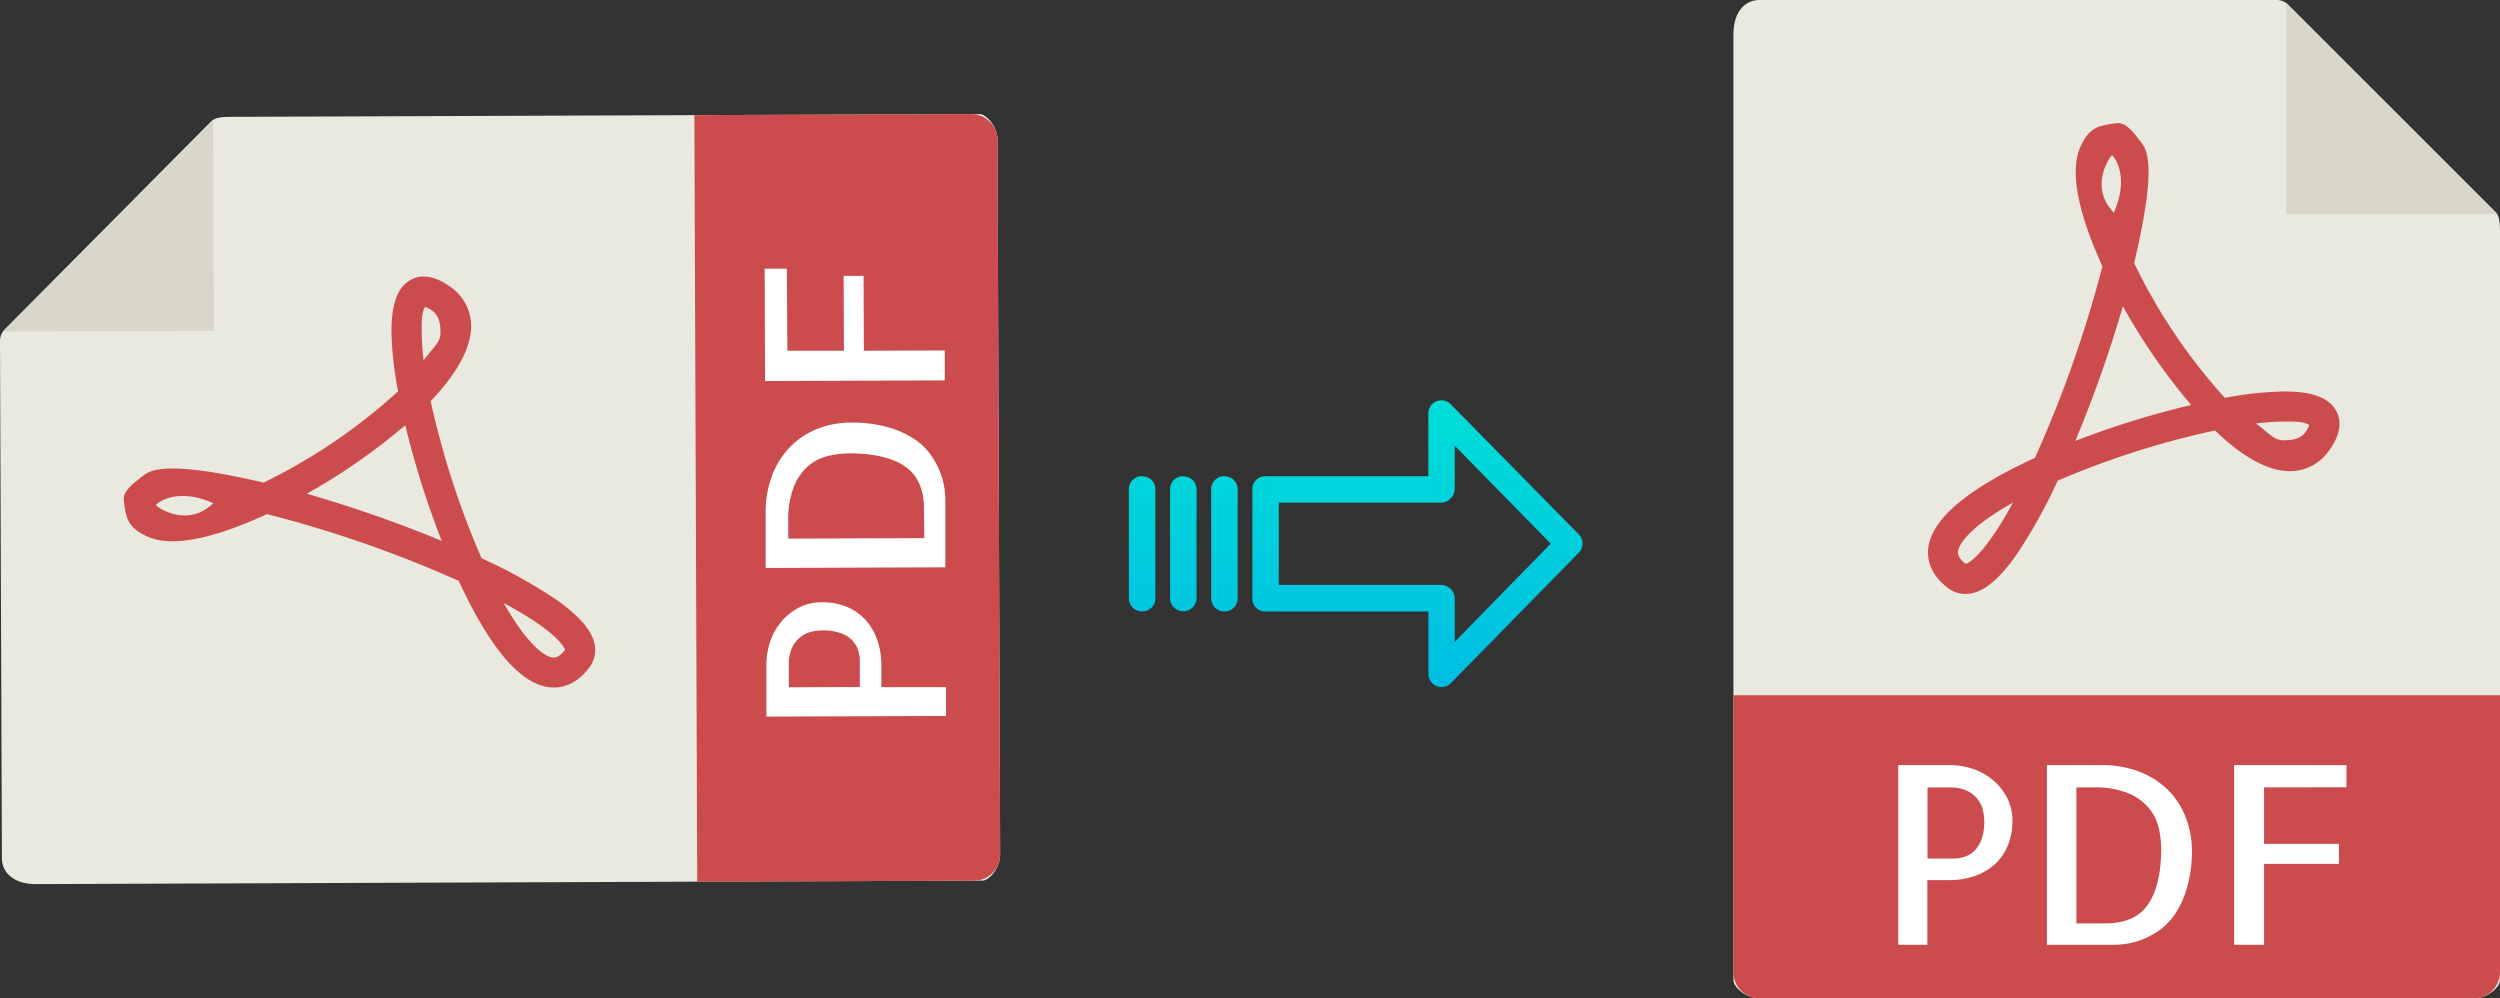
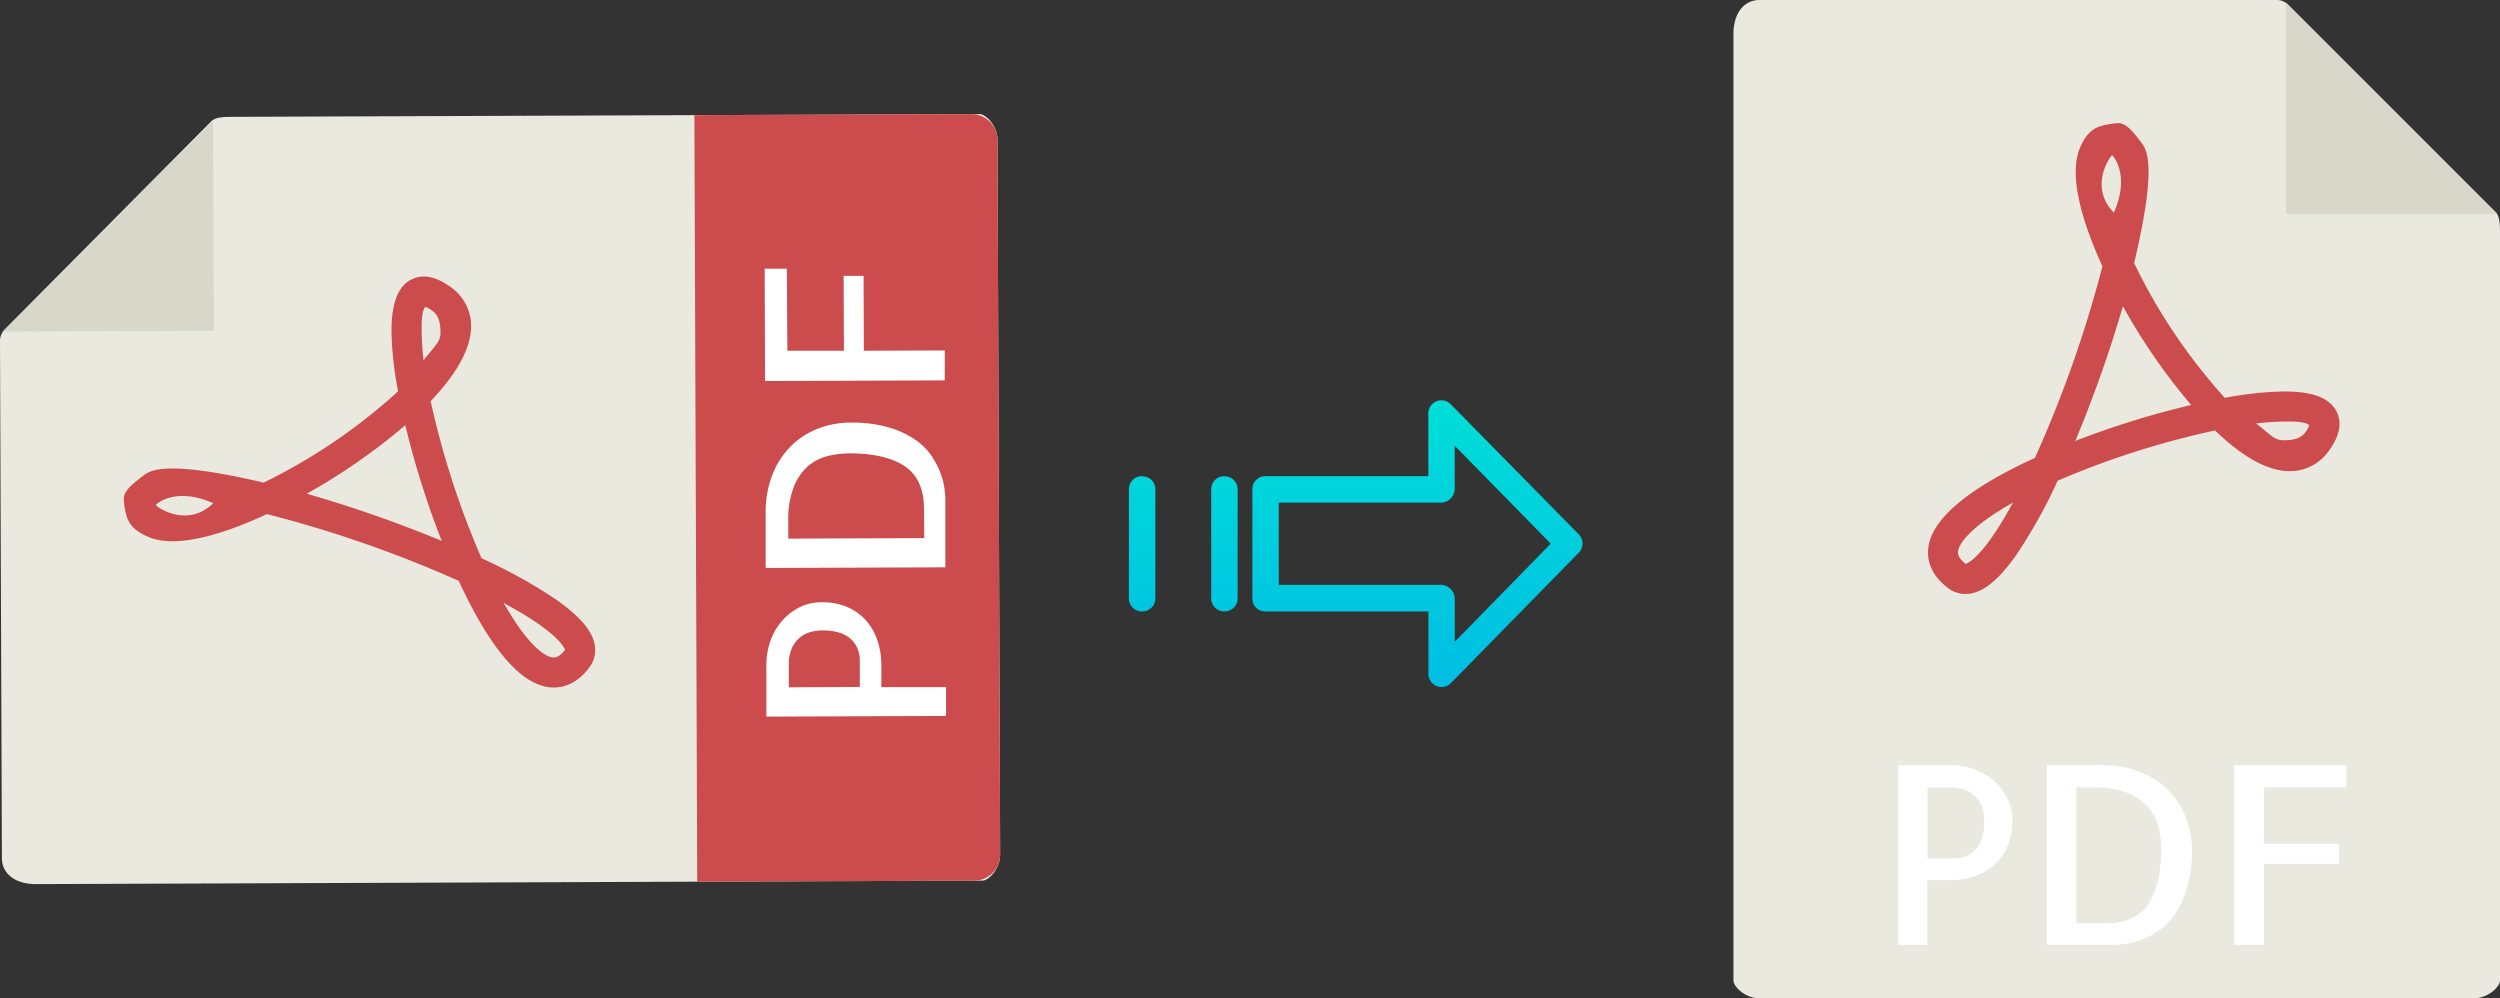
<svg xmlns="http://www.w3.org/2000/svg" xmlns:xlink="http://www.w3.org/1999/xlink" viewBox="0 0 500.87 200">
  <rect x="0" y="0" width="500.87" height="200" fill="#333333" stroke="none" />
  <defs>
    <style>.cls-1{fill:#e9e9e0;}.cls-2{fill:#d9d7ca;}.cls-3{fill:#cc4b4c;}.cls-4{fill:#fff;}.cls-5{fill:url(#linear-gradient);}.cls-6{fill:url(#linear-gradient-2);}.cls-7{fill:url(#linear-gradient-3);}.cls-8{fill:url(#linear-gradient-4);}</style>
    <linearGradient id="linear-gradient" x1="283.96" y1="136.51" x2="283.96" y2="17.31" gradientTransform="matrix(1, 0, 0, -1, 0, 186.59)" gradientUnits="userSpaceOnUse">
      <stop offset="0" stop-color="#00efd1" />
      <stop offset="1" stop-color="#00acea" />
    </linearGradient>
    <linearGradient id="linear-gradient-2" x1="245.31" y1="136.51" x2="245.31" y2="17.31" xlink:href="#linear-gradient" />
    <linearGradient id="linear-gradient-3" x1="237.06" y1="136.51" x2="237.06" y2="17.31" xlink:href="#linear-gradient" />
    <linearGradient id="linear-gradient-4" x1="228.82" y1="136.51" x2="228.82" y2="17.31" xlink:href="#linear-gradient" />
  </defs>
  <title>pdf to rotate</title>
  <g id="Layer_2" data-name="Layer 2">
    <g id="Layer_5_Image" data-name="Layer 5 Image">
      <path class="cls-1" d="M456.17,0H352.52c-2.89,0-5.23,2.34-5.23,6.88V196.43c0,1.23,2.34,3.57,5.23,3.57H495.64c2.89,0,5.23-2.34,5.23-3.57V46.35c0-2.49-.34-3.29-.92-3.88L458.39.92A3.14,3.14,0,0,0,456.17,0Z" />
      <polygon class="cls-2" points="458.01 0.54 458.01 42.86 500.33 42.86 458.01 0.54" />
      <path class="cls-3" d="M393.77,119h0a5.73,5.73,0,0,1-3.45-1.16c-3.72-2.79-4.22-5.89-4-8,.65-5.81,7.84-11.9,21.37-18.1a240.08,240.08,0,0,0,13.53-38.39c-3.56-7.76-7-17.82-4.5-23.72.88-2.07,2-3.66,4.05-4.34a16.94,16.94,0,0,1,3.63-.62c1.8,0,3.38,2.32,4.5,3.75s3.44,4.19-1.33,24.29a114,114,0,0,0,18.17,27,69.12,69.12,0,0,1,12-1.28c5.59,0,9,1.3,10.37,4,1.14,2.22.67,4.82-1.4,7.71a9.5,9.5,0,0,1-7.93,4.26c-4.34,0-9.4-2.75-15-8.16a170.39,170.39,0,0,0-31.53,10.07,102.39,102.39,0,0,1-8.51,15.19C400.06,116.62,396.9,119,393.77,119Zm9.51-18.3c-7.63,4.29-10.74,7.81-11,9.8,0,.33-.13,1.19,1.54,2.47C394.38,112.81,397.49,111.39,403.28,100.71ZM452,84.84c2.91,2.24,3.63,3.37,5.53,3.37.83,0,3.22,0,4.32-1.57a5.81,5.81,0,0,0,.82-1.48c-.44-.24-1-.71-4.19-.71A55.08,55.08,0,0,0,452,84.84Zm-26.67-23.5a257.63,257.63,0,0,1-9.55,27A175.87,175.87,0,0,1,439,81.14,122,122,0,0,1,425.31,61.34Zm-2.17-30.23c-.35.12-4.75,6.28.34,11.49C426.87,35.05,423.29,31.06,423.14,31.11Z" />
-       <path class="cls-3" d="M495.64,200H352.52a5.23,5.23,0,0,1-5.23-5.23V139.29H500.87v55.48A5.23,5.23,0,0,1,495.64,200Z" />
      <path class="cls-4" d="M386.17,189.29h-5.86v-36h10.35a14.52,14.52,0,0,1,4.54.73,12.35,12.35,0,0,1,4,2.2,11.39,11.39,0,0,1,2.88,3.54,9.8,9.8,0,0,1,1.1,4.66,12.71,12.71,0,0,1-.93,5,10.41,10.41,0,0,1-2.59,3.74,11.9,11.9,0,0,1-4,2.34,15.5,15.5,0,0,1-5.18.83h-4.34v13Zm0-31.55V172h5.37a6.33,6.33,0,0,0,2.13-.37,5.27,5.27,0,0,0,1.92-1.19,5.92,5.92,0,0,0,1.42-2.32,10.91,10.91,0,0,0,.53-3.69,10,10,0,0,0-.24-2,5.66,5.66,0,0,0-1-2.2,5.92,5.92,0,0,0-2.12-1.76,7.93,7.93,0,0,0-3.62-.7h-4.39Z" />
      <path class="cls-4" d="M439.15,170.29a26.33,26.33,0,0,1-1,7.6,18.67,18.67,0,0,1-2.41,5.27,12.54,12.54,0,0,1-3.3,3.35,16.64,16.64,0,0,1-3.54,1.83,14.21,14.21,0,0,1-3.12.78,20.67,20.67,0,0,1-2.1.17H410.09v-36h10.84a20.6,20.6,0,0,1,8,1.44,16.62,16.62,0,0,1,5.71,3.83A15.77,15.77,0,0,1,438,164,18.06,18.06,0,0,1,439.15,170.29ZM421.77,185q6,0,8.59-3.81t2.63-11a18.61,18.61,0,0,0-.53-4.45,9.39,9.39,0,0,0-2.08-4,11,11,0,0,0-4.17-2.89,18.05,18.05,0,0,0-6.84-1.1H416V185Z" />
      <path class="cls-4" d="M453.6,157.74v11.33h15v4h-15v16.22h-6v-36h22.51v4.44Z" />
      <path class="cls-1" d="M0,68.28.38,171.93c0,2.89,2.36,5.22,6.9,5.2l189.55-.7c1.23,0,3.56-2.35,3.55-5.24l-.53-143.12c0-2.89-2.36-5.22-3.59-5.21l-150.08.55c-2.48,0-3.28.35-3.87.94L.91,66.06A3.17,3.17,0,0,0,0,68.28Z" />
      <polygon class="cls-2" points="0.53 66.44 42.85 66.28 42.69 23.96 0.53 66.44" />
      <path class="cls-3" d="M119.24,130.24h0a5.66,5.66,0,0,1-1.15,3.45c-2.77,3.73-5.87,4.24-8,4-5.82-.63-11.93-7.8-18.18-21.31A239.29,239.29,0,0,0,53.48,103c-7.75,3.59-17.8,7.1-23.71,4.59-2.07-.88-3.66-2-4.35-4a17,17,0,0,1-.63-3.63c0-1.8,2.3-3.39,3.73-4.52s4.17-3.45,24.3,1.25A114.41,114.41,0,0,0,79.76,78.4a69.79,69.79,0,0,1-1.33-12c0-5.59,1.27-9,3.95-10.38,2.22-1.15,4.82-.69,7.72,1.36a9.53,9.53,0,0,1,4.29,7.92c0,4.34-2.71,9.41-8.11,15.07a171.43,171.43,0,0,0,10.2,31.49,101.34,101.34,0,0,1,15.21,8.45C116.83,124,119.23,127.11,119.24,130.24ZM100.9,120.8c4.32,7.61,7.86,10.71,9.84,10.93.33,0,1.2.13,2.47-1.55C113,129.65,111.61,126.55,100.9,120.8Zm-16-48.65c2.23-2.92,3.36-3.63,3.35-5.53,0-.84,0-3.22-1.59-4.32a5.64,5.64,0,0,0-1.49-.82c-.23.44-.7,1-.69,4.2A51.48,51.48,0,0,0,84.86,72.15ZM61.45,98.92a253.07,253.07,0,0,1,27.05,9.45,178.07,178.07,0,0,1-7.3-23.18A122,122,0,0,1,61.45,98.92ZM31.24,101.2c.12.35,6.29,4.72,11.48-.39C35.15,97.45,31.19,101,31.24,101.2Z" />
      <path class="cls-3" d="M199.85,28.07l.53,143.12a5.23,5.23,0,0,1-5.2,5.25l-55.49.2-.57-153.57,55.49-.21A5.23,5.23,0,0,1,199.85,28.07Z" />
      <path class="cls-4" d="M189.54,137.58l0,5.86-36,.13,0-10.35a14.55,14.55,0,0,1,.72-4.54,12.2,12.2,0,0,1,2.18-4,11.41,11.41,0,0,1,3.53-2.9,9.81,9.81,0,0,1,4.66-1.12,13,13,0,0,1,5,.91,10.52,10.52,0,0,1,3.74,2.58,11.73,11.73,0,0,1,2.36,4,15.5,15.5,0,0,1,.85,5.18v4.34l13,0ZM158,137.7l14.26-.06,0-5.37a6.54,6.54,0,0,0-.38-2.12,5.29,5.29,0,0,0-1.2-1.92,5.79,5.79,0,0,0-2.32-1.41,11,11,0,0,0-3.69-.52,9.41,9.41,0,0,0-2,.25,5.87,5.87,0,0,0-2.19,1,5.94,5.94,0,0,0-1.75,2.13,7.8,7.8,0,0,0-.69,3.61v4.4Z" />
      <path class="cls-4" d="M170.35,84.67a26.36,26.36,0,0,1,7.6.93,18.73,18.73,0,0,1,5.28,2.4,12.24,12.24,0,0,1,3.36,3.28,17,17,0,0,1,1.85,3.53,14.79,14.79,0,0,1,.79,3.13,20.31,20.31,0,0,1,.17,2.09l0,13.63-36,.13,0-10.84a20.61,20.61,0,0,1,1.41-8,16.62,16.62,0,0,1,3.81-5.73,15.78,15.78,0,0,1,5.43-3.41A18,18,0,0,1,170.35,84.67ZM185.12,102q0-6-3.84-8.58t-11.05-2.59a18.49,18.49,0,0,0-4.44.55,9.52,9.52,0,0,0-4,2.09A10.94,10.94,0,0,0,159,97.65a18.11,18.11,0,0,0-1.07,6.84v3.42l27.25-.1Z" />
      <path class="cls-4" d="M157.75,70.27l11.33,0-.06-15h4l.05,15,16.21-.06,0,6-36,.13-.08-22.51h4.44Z" />
    </g>
    <g id="Layer_3" data-name="Layer 3">
      <path class="cls-5" d="M290.66,81a2.62,2.62,0,0,0-4.5,1.85V95.4h-32.6A2.6,2.6,0,0,0,250.91,98v0l0,22a2.51,2.51,0,0,0,.78,1.8,2.6,2.6,0,0,0,1.87.7h32.62V135a2.63,2.63,0,0,0,1.63,2.45,2.57,2.57,0,0,0,1,.2,2.61,2.61,0,0,0,1.88-.8l25.6-26.1a2.65,2.65,0,0,0,0-3.71Zm.8,47.58v-8.63a2.8,2.8,0,0,0-2.7-2.77H256.2V100.7h32.55a2.8,2.8,0,0,0,2.7-2.77V89.3l19.24,19.62Z" />
      <path class="cls-6" d="M245.31,95.4h0A2.6,2.6,0,0,0,242.66,98v21.93a2.58,2.58,0,0,0,2.58,2.56h.07a2.6,2.6,0,0,0,2.65-2.55V98a2.57,2.57,0,0,0-2.58-2.56Z" />
-       <path class="cls-7" d="M237.07,95.4h0A2.6,2.6,0,0,0,234.42,98v0l0,21.89a2.58,2.58,0,0,0,2.59,2.56h.06a2.6,2.6,0,0,0,2.65-2.55v0l0-21.89a2.58,2.58,0,0,0-2.59-2.56Z" />
      <path class="cls-8" d="M228.82,95.4h0A2.6,2.6,0,0,0,226.17,98v21.93a2.58,2.58,0,0,0,2.58,2.56h.07a2.6,2.6,0,0,0,2.65-2.55V98a2.57,2.57,0,0,0-2.58-2.56Z" />
    </g>
  </g>
</svg>